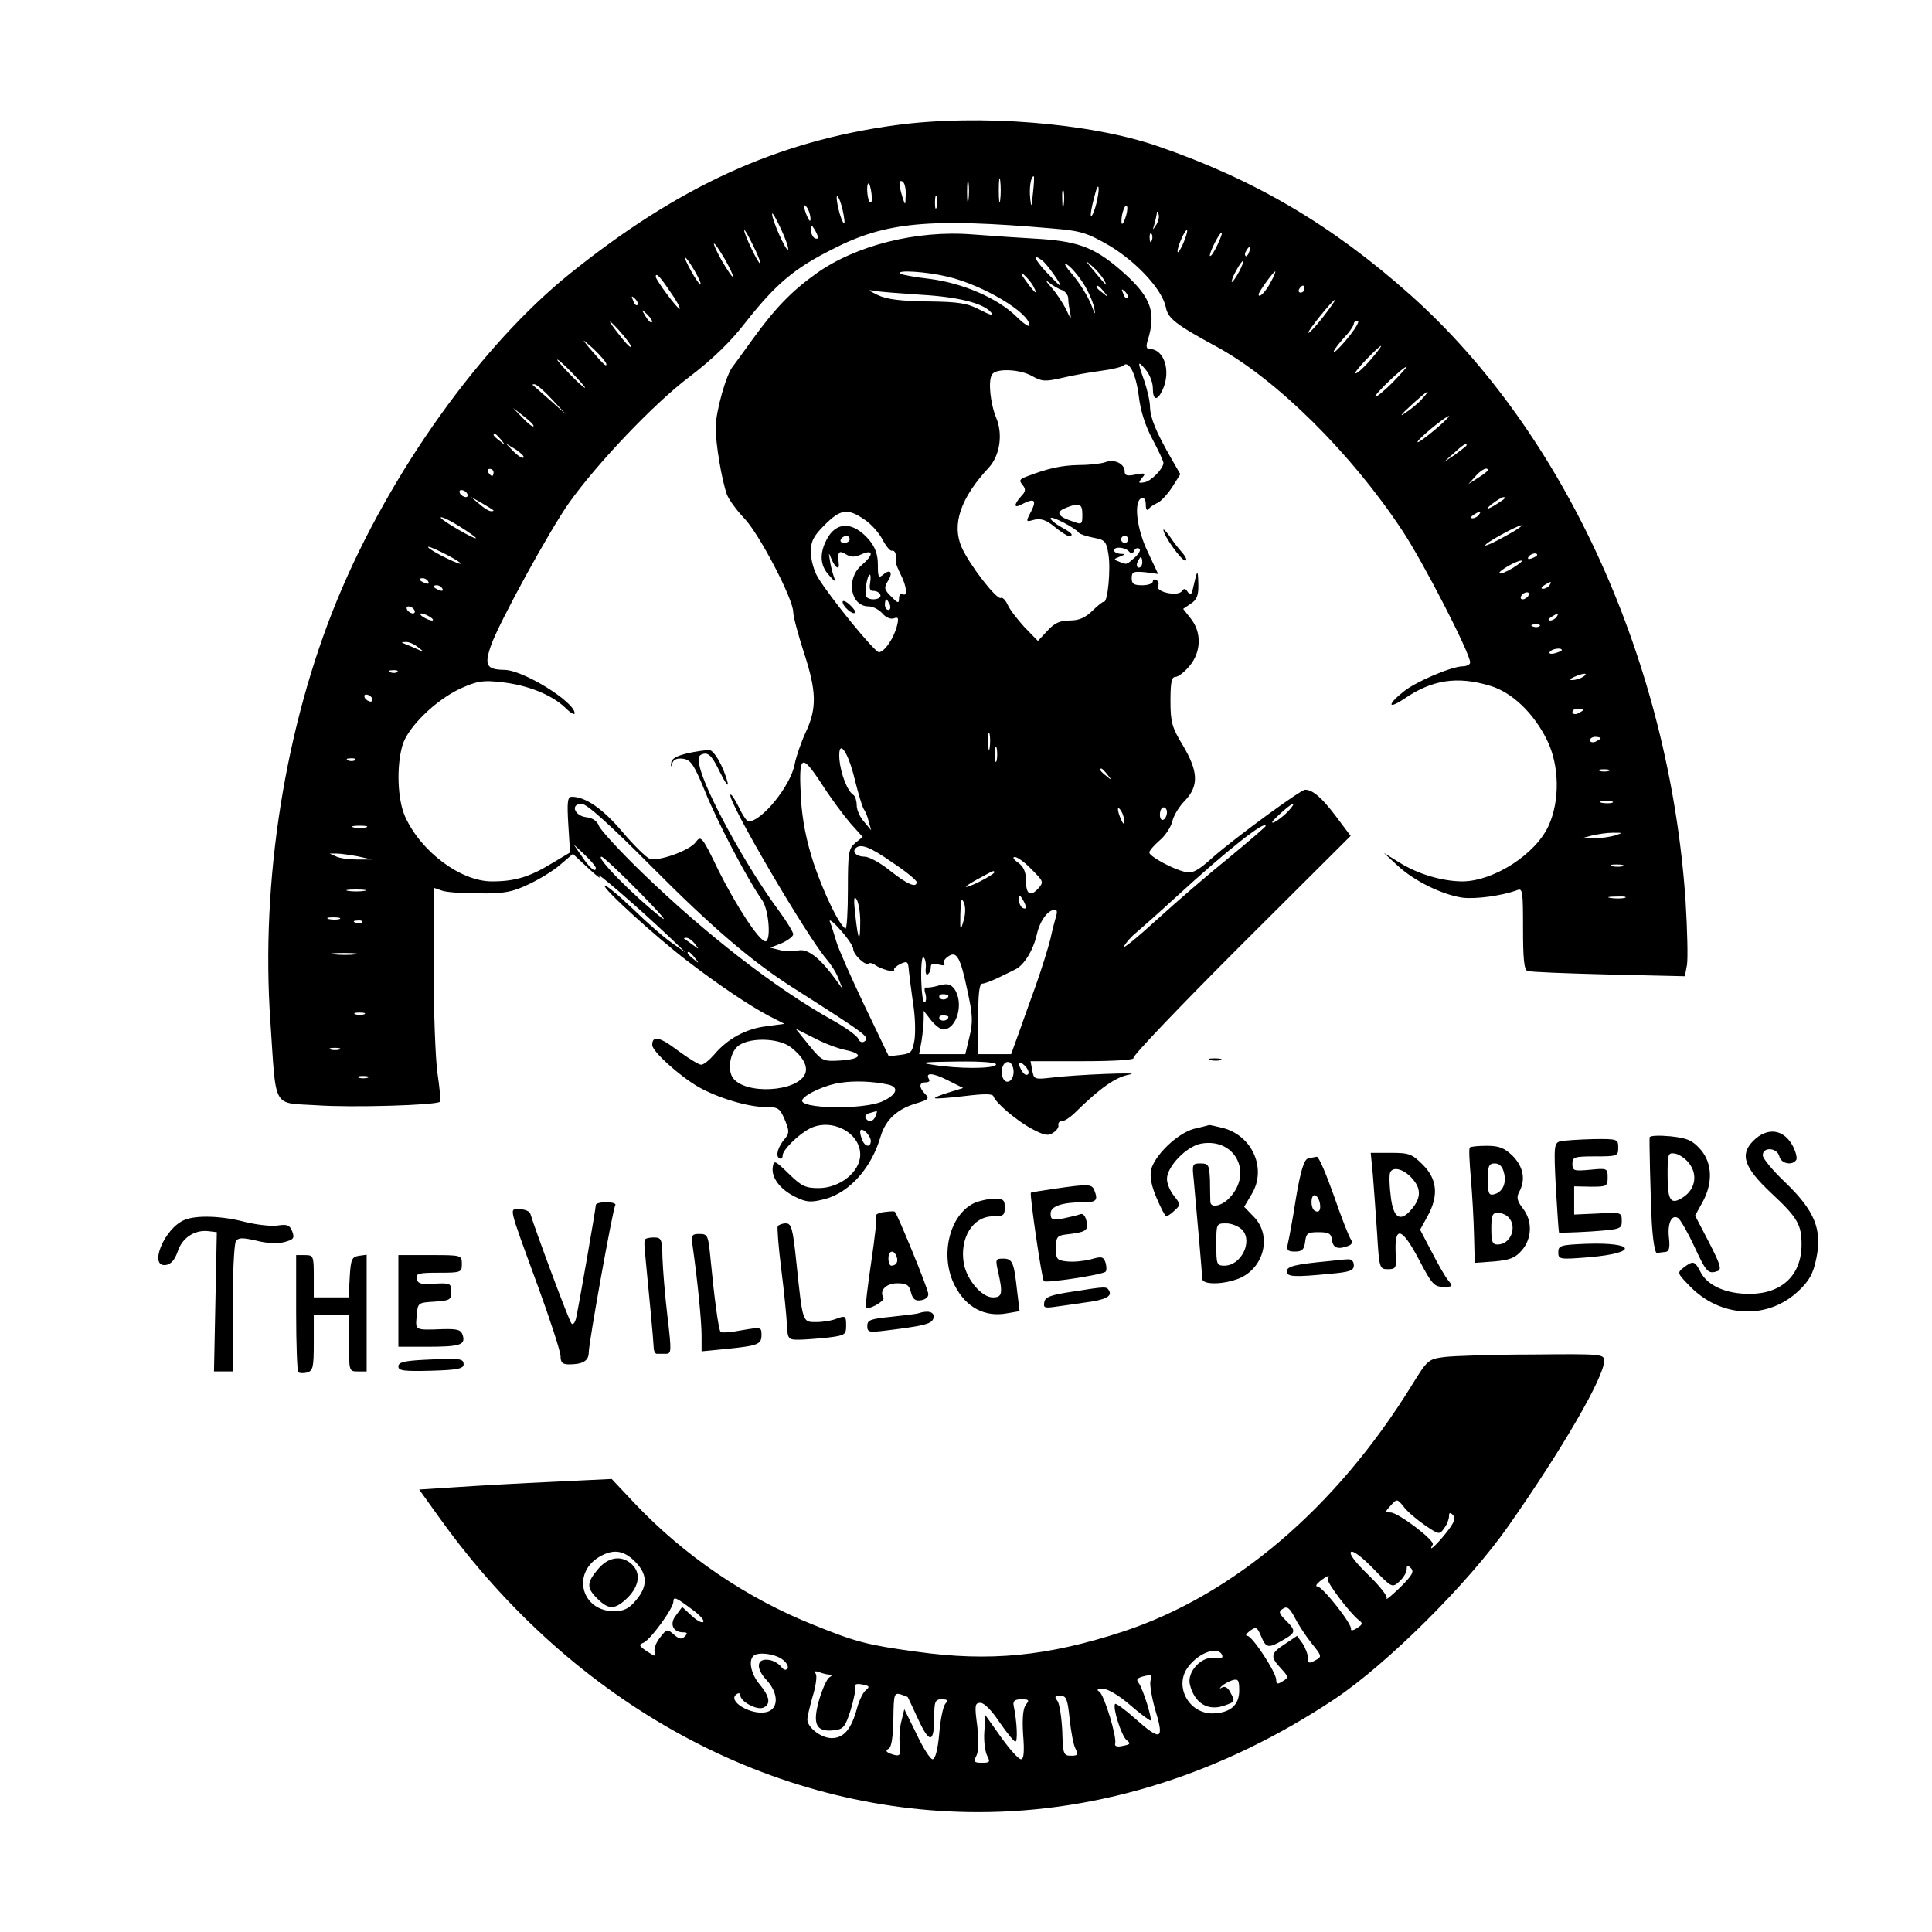
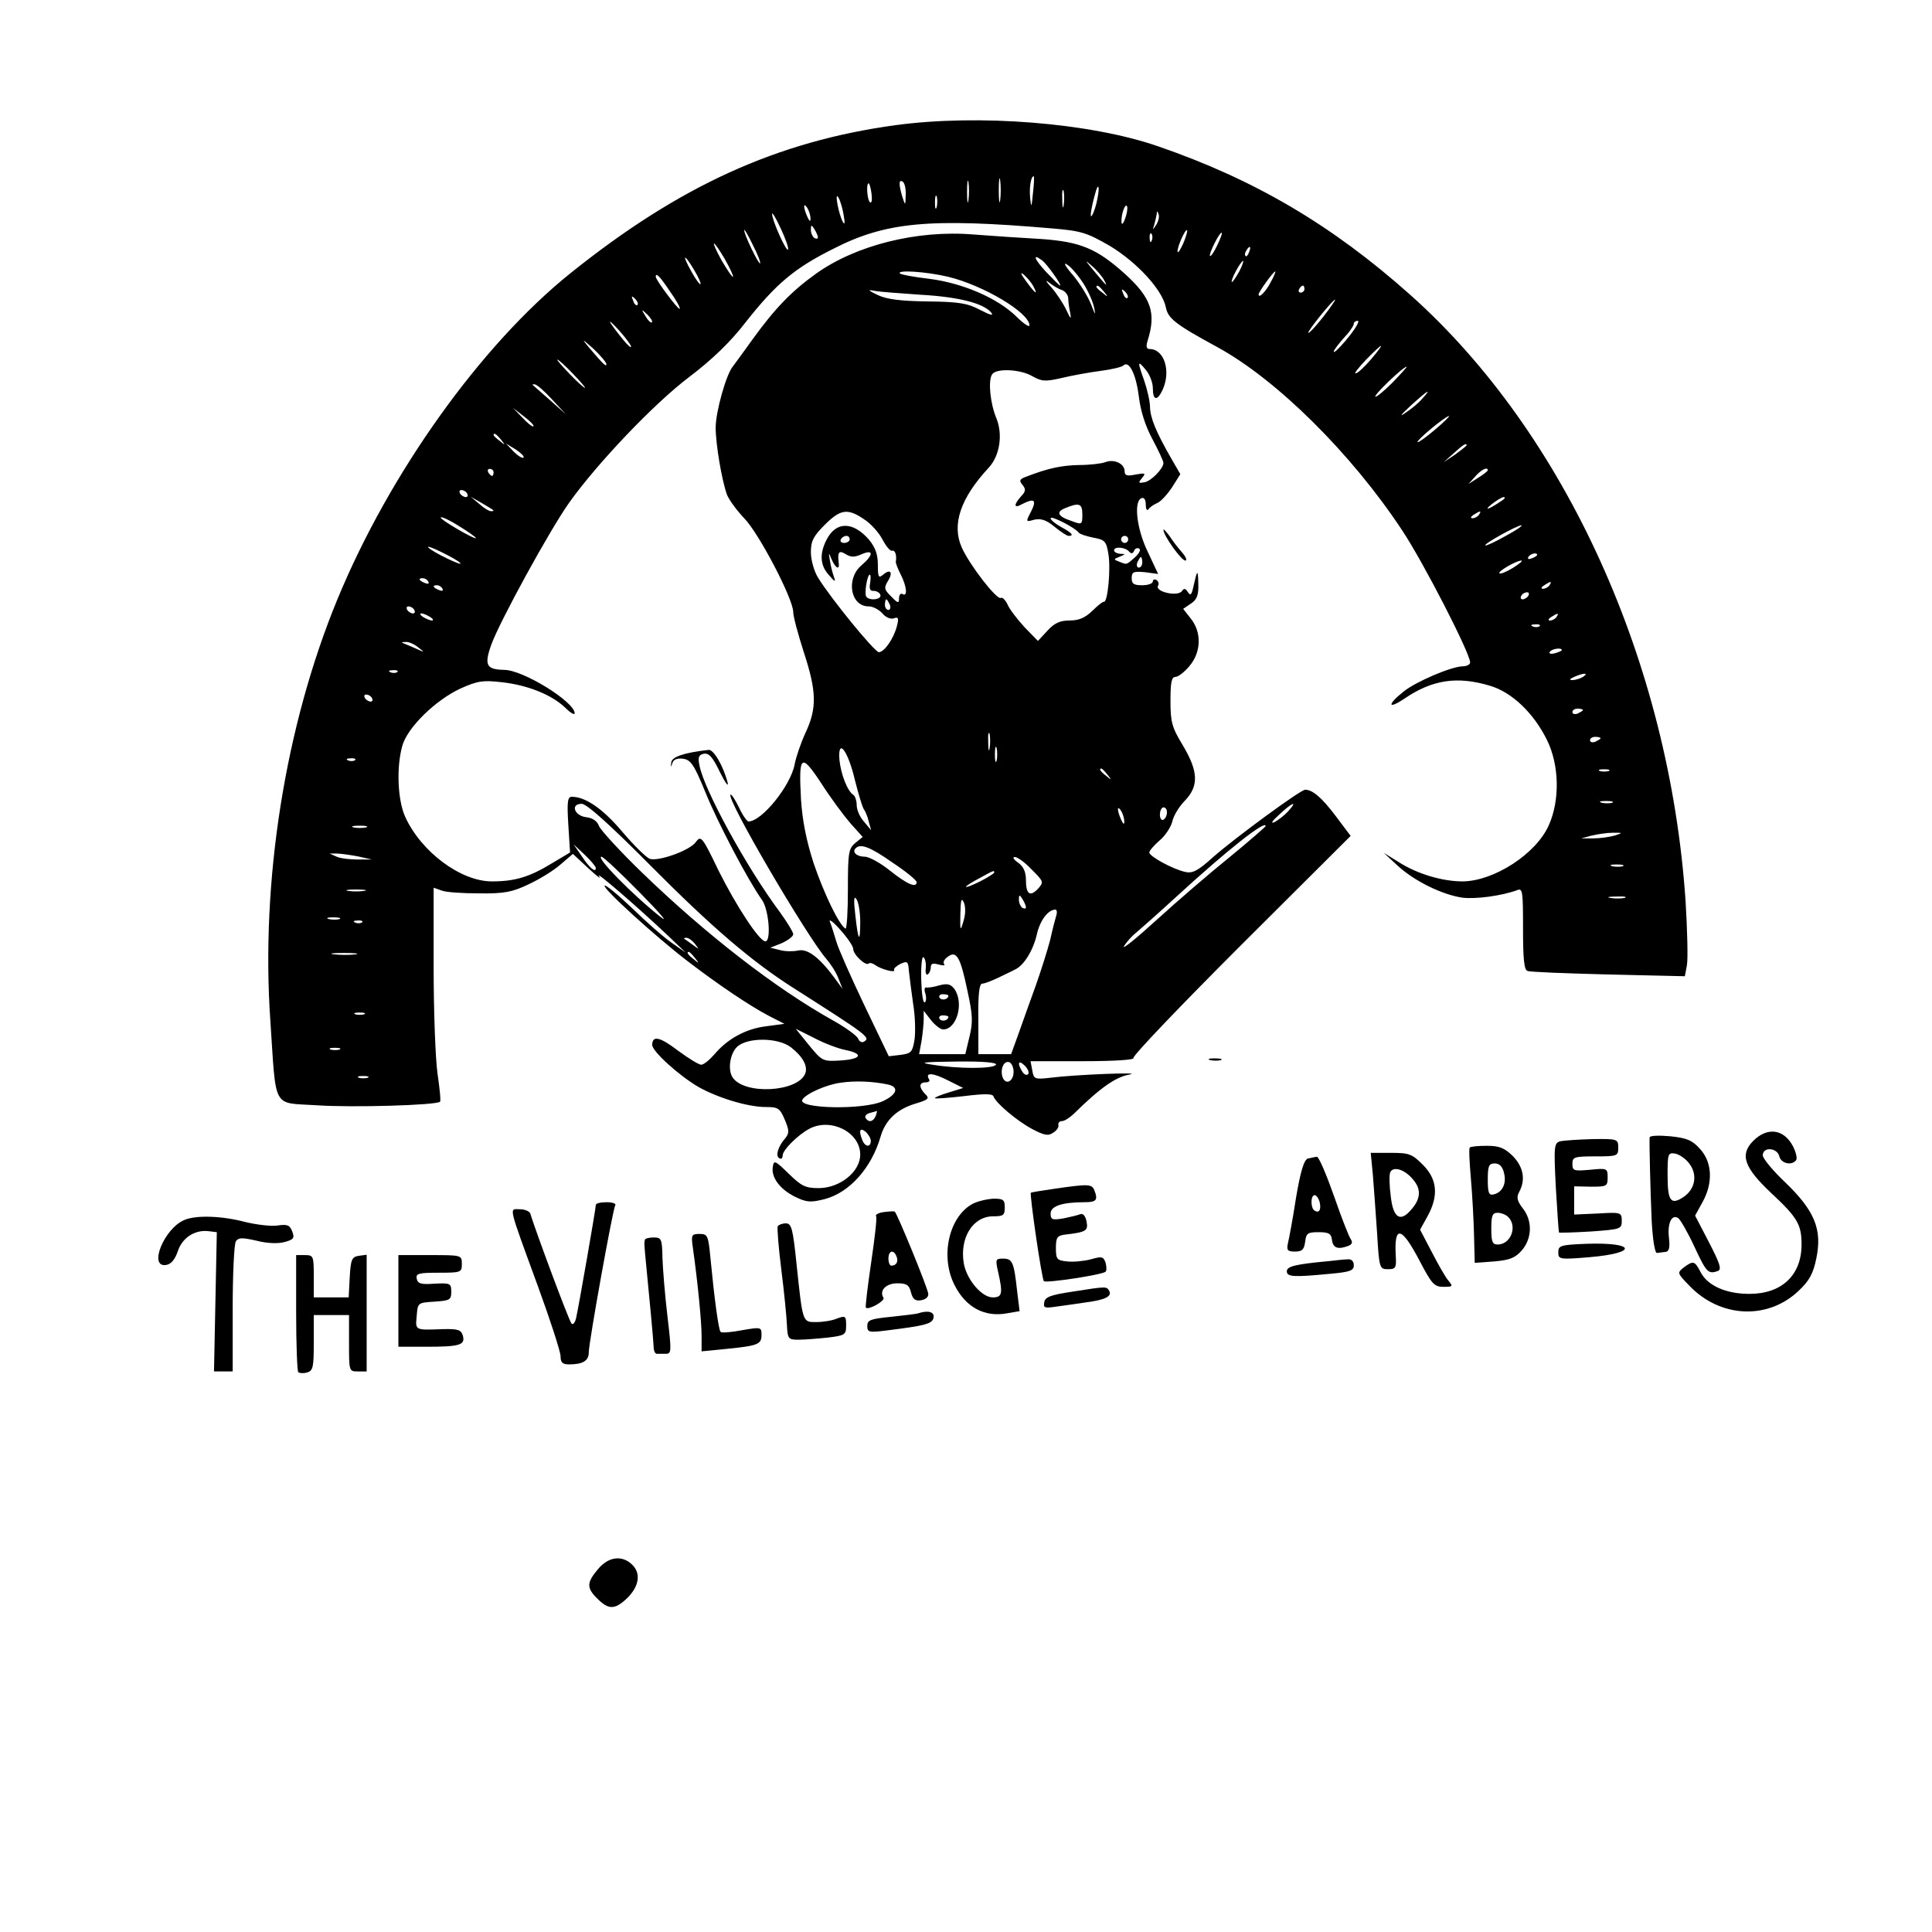
<svg xmlns="http://www.w3.org/2000/svg" version="1.0" width="548pt" height="548pt" viewBox="0 0 548 548" preserveAspectRatio="xMidYMid meet">
  <g transform="translate(0,548) scale(0.1,-0.1)" fill="#000000" stroke="none">
    <path d="M2540 5125 c-336 -46 -613 -172 -922 -420 -253 -203 -513 -566 -661 -925 -148 -359 -218 -799 -190 -1198 17 -252 4 -229 131 -237 98 -7 340 0 350 10 3 2 -1 38 -7 80 -6 42 -11 177 -11 302 l0 225 23 -8 c12 -5 60 -8 107 -8 71 -1 94 4 140 26 30 14 71 39 90 56 l35 30 44 -41 c25 -23 38 -33 30 -22 -14 19 107 -85 200 -173 l46 -44 -40 28 c-22 15 -72 59 -112 98 -40 38 -75 67 -78 64 -7 -7 146 -146 235 -214 86 -66 175 -126 230 -155 l45 -23 -52 -7 c-58 -7 -110 -36 -147 -80 -14 -16 -30 -29 -37 -29 -7 0 -36 18 -66 40 -51 39 -73 44 -73 16 0 -18 76 -87 131 -119 55 -31 140 -57 191 -57 35 0 40 -3 54 -36 13 -31 13 -38 1 -53 -20 -23 -28 -49 -17 -56 6 -4 10 0 10 8 0 15 44 59 77 76 61 31 143 -11 143 -74 0 -49 -58 -95 -118 -95 -38 0 -49 6 -85 41 -39 38 -42 39 -45 19 -5 -30 21 -64 64 -85 33 -16 44 -16 84 -6 70 19 132 88 158 178 14 47 47 78 103 94 33 10 36 14 23 26 -18 19 -18 33 2 33 8 0 13 4 9 9 -12 20 12 18 53 -3 l44 -22 -42 -13 c-23 -7 -40 -14 -38 -16 2 -2 39 1 83 6 57 7 81 7 83 -1 7 -19 66 -69 109 -92 34 -18 46 -21 60 -11 10 6 17 16 15 22 -1 6 3 11 10 11 7 0 21 9 33 20 77 76 120 105 158 112 48 8 -155 0 -224 -9 -44 -5 -47 -4 -51 21 l-5 26 149 0 c90 0 147 4 143 9 -3 6 134 149 305 320 l311 310 -42 56 c-40 53 -66 75 -87 75 -13 0 -197 -135 -261 -191 -44 -40 -59 -47 -80 -42 -35 8 -101 44 -101 55 0 5 13 20 29 34 16 13 32 38 36 53 3 16 19 43 36 60 40 42 38 83 -6 157 -31 51 -35 66 -35 126 0 52 3 68 14 68 8 0 26 14 40 31 33 39 35 95 4 134 l-22 28 22 15 c17 11 22 24 21 56 -1 43 -3 41 -14 -8 -5 -23 -8 -27 -16 -15 -6 10 -11 11 -16 3 -12 -18 -79 -2 -68 15 3 5 1 12 -5 16 -5 3 -10 1 -10 -4 0 -6 -13 -11 -30 -11 -24 0 -30 4 -30 20 0 18 5 20 38 17 l37 -5 -29 62 c-32 65 -41 145 -18 153 7 3 12 -4 12 -19 0 -13 4 -18 8 -12 4 6 15 13 24 17 9 3 28 23 42 44 l24 38 -26 45 c-43 75 -59 114 -60 145 0 17 -8 50 -16 74 -20 56 -20 61 4 32 11 -13 20 -36 20 -52 0 -36 13 -37 28 -4 24 53 4 115 -37 115 -9 0 -11 7 -6 23 25 79 11 122 -64 190 -80 72 -126 91 -236 99 -55 3 -143 9 -195 13 -160 13 -333 -31 -445 -111 -70 -50 -117 -99 -180 -186 -25 -35 -50 -69 -56 -77 -19 -22 -49 -129 -49 -174 0 -46 17 -148 32 -190 6 -15 28 -45 49 -67 42 -43 139 -229 139 -266 0 -13 14 -64 30 -114 36 -110 38 -158 5 -228 -13 -28 -27 -69 -31 -90 -11 -60 -93 -162 -131 -162 -4 0 -17 18 -27 40 -11 22 -21 38 -24 36 -12 -12 216 -401 272 -466 12 -14 28 -38 34 -55 l12 -30 -22 30 c-44 60 -78 85 -104 79 -13 -3 -36 -3 -51 1 l-28 7 33 13 c17 8 32 19 32 25 0 6 -17 34 -38 63 -94 126 -215 347 -228 416 -5 23 -2 30 12 33 15 3 26 -10 46 -52 15 -30 25 -44 22 -30 -12 47 -40 95 -54 93 -71 -8 -105 -20 -106 -36 -2 -14 -1 -14 3 -2 3 11 14 15 30 13 22 -3 31 -15 63 -93 34 -85 120 -249 161 -307 20 -27 27 -118 10 -118 -17 0 -82 99 -133 201 -46 96 -50 100 -64 81 -16 -24 -106 -56 -131 -48 -10 4 -45 38 -78 77 -55 65 -104 99 -143 99 -12 0 -14 -13 -10 -79 l5 -79 -52 -31 c-64 -39 -105 -51 -170 -51 -88 0 -201 84 -246 184 -21 47 -25 139 -8 200 14 52 94 130 165 163 49 22 64 24 117 18 73 -8 141 -35 180 -72 15 -15 27 -22 27 -16 0 32 -146 123 -200 123 -50 1 -57 13 -37 70 23 65 167 328 222 405 80 112 240 280 339 355 66 50 118 100 161 156 86 109 138 153 248 208 150 77 274 88 623 58 82 -7 97 -12 163 -50 77 -47 148 -124 158 -174 6 -31 27 -48 145 -112 169 -92 381 -302 525 -520 60 -90 193 -349 193 -375 0 -6 -10 -11 -22 -11 -32 -1 -131 -43 -166 -71 -47 -37 -47 -53 1 -21 79 54 150 65 243 37 62 -18 124 -77 162 -154 35 -71 37 -171 5 -242 -36 -81 -155 -158 -244 -159 -58 0 -129 21 -182 55 l-42 26 40 -37 c47 -43 124 -81 182 -90 38 -5 112 5 156 21 16 7 17 -3 17 -109 0 -85 3 -118 13 -120 6 -3 110 -7 229 -10 l217 -5 6 32 c3 18 1 100 -4 182 -46 676 -341 1326 -780 1718 -223 199 -443 328 -716 422 -193 67 -509 92 -745 60z m297 -212 c-2 -16 -4 -3 -4 27 0 30 2 43 4 28 2 -16 2 -40 0 -55z m-90 0 c-2 -16 -4 -5 -4 22 0 28 2 40 4 28 2 -13 2 -35 0 -50z m183 20 c-4 -42 -5 -44 -8 -15 -3 30 2 62 10 62 2 0 1 -21 -2 -47z m-361 -6 c-1 -31 -1 -31 -9 -7 -11 36 -11 52 0 45 6 -3 10 -21 9 -38z m-97 4 c2 -17 1 -28 -4 -25 -8 5 -12 54 -4 54 2 0 6 -13 8 -29z m545 -33 c-2 -13 -4 -5 -4 17 -1 22 1 32 4 23 2 -10 2 -28 0 -40z m96 20 c-3 -18 -10 -40 -15 -48 -8 -14 -4 17 9 63 8 30 13 19 6 -15z m-720 -48 c4 -22 3 -29 -2 -20 -12 21 -25 90 -13 70 5 -8 12 -31 15 -50z m264 23 c-3 -10 -5 -4 -5 12 0 17 2 24 5 18 2 -7 2 -21 0 -30z m-358 -33 c0 -10 -3 -8 -9 5 -12 27 -12 43 0 25 5 -8 9 -22 9 -30z m892 -1 c-6 -16 -10 -18 -10 -7 -1 22 12 55 16 42 2 -6 -1 -22 -6 -35z m-956 -87 c-5 -6 -45 83 -45 101 0 7 11 -12 25 -42 14 -30 23 -56 20 -59z m1045 71 c-11 -17 -11 -17 -6 0 3 10 6 24 7 30 0 9 2 9 5 0 3 -7 0 -20 -6 -30z m-960 -36 c0 -5 -4 -5 -10 -2 -5 3 -10 14 -10 23 0 15 2 15 10 2 5 -8 10 -19 10 -23z m-164 -74 c-4 -4 -46 83 -45 94 0 5 11 -14 24 -41 14 -27 23 -51 21 -53z m1200 56 c-9 -19 -15 -29 -16 -22 0 15 22 64 27 60 2 -2 -3 -19 -11 -38z m-89 9 c-3 -8 -6 -5 -6 6 -1 11 2 17 5 13 3 -3 4 -12 1 -19z m186 -13 c-9 -19 -18 -33 -21 -31 -4 5 26 66 33 66 3 0 -3 -16 -12 -35z m-1397 -40 c14 -25 25 -48 23 -50 -2 -2 -16 19 -32 46 -34 62 -27 65 9 4z m1487 20 c-3 -9 -8 -14 -10 -11 -3 3 -2 9 2 15 9 16 15 13 8 -4z m-1574 -51 c12 -20 20 -38 18 -40 -2 -2 -14 14 -26 36 -28 50 -21 53 8 4z m986 28 c13 -8 58 -72 52 -72 -2 0 -20 18 -41 40 -33 36 -38 52 -11 32z m118 -66 c14 -22 28 -54 31 -71 4 -21 2 -18 -9 11 -9 23 -32 60 -52 84 -21 24 -28 37 -17 30 12 -7 32 -31 47 -54z m59 9 c11 -21 8 -18 -32 30 -24 29 -24 29 -2 10 13 -11 28 -29 34 -40z m383 25 c-9 -16 -18 -30 -21 -30 -2 0 2 14 11 30 9 17 18 30 21 30 2 0 -2 -13 -11 -30z m-826 -15 c100 -24 231 -102 231 -138 0 -6 -17 5 -37 25 -54 53 -153 95 -246 107 -43 5 -81 12 -84 15 -12 11 73 6 136 -9z m242 -27 c15 -28 5 -21 -21 15 -15 20 -17 27 -6 18 9 -8 22 -23 27 -33z m674 13 c-14 -28 -35 -49 -35 -36 0 7 42 65 47 65 2 0 -3 -13 -12 -29z m-1705 -27 c18 -25 30 -47 28 -50 -4 -4 -68 82 -68 91 0 13 12 1 40 -41z m1113 3 c9 -4 17 -14 17 -24 0 -10 3 -29 6 -43 3 -17 0 -14 -11 10 -9 19 -28 48 -43 65 -15 16 -18 23 -7 14 11 -9 28 -19 38 -22z m118 -4 c13 -16 12 -17 -3 -4 -10 7 -18 15 -18 17 0 8 8 3 21 -13z m569 7 c0 -5 -5 -10 -11 -10 -5 0 -7 5 -4 10 3 6 8 10 11 10 2 0 4 -4 4 -10z m-1089 -16 c107 -6 178 -24 200 -50 9 -11 -2 -8 -31 7 -36 19 -60 23 -149 24 -76 1 -116 6 -141 18 -29 14 -30 16 -9 12 15 -3 73 -7 130 -11z m587 -9 c-3 -3 -9 2 -12 12 -6 14 -5 15 5 6 7 -7 10 -15 7 -18z m-1390 -20 c-3 -3 -9 2 -12 12 -6 14 -5 15 5 6 7 -7 10 -15 7 -18z m1945 -34 c-21 -27 -40 -47 -42 -45 -4 3 69 94 76 94 2 0 -13 -22 -34 -49z m-1904 -15 c-3 -3 -11 5 -18 17 -13 21 -12 21 5 5 10 -10 16 -20 13 -22z m-59 -69 c0 -5 -10 4 -23 20 -42 52 -50 68 -13 28 20 -22 36 -44 36 -48z m2040 33 c-17 -22 -37 -43 -43 -47 -12 -7 4 16 36 51 9 11 17 23 17 28 0 4 5 8 11 8 6 0 -4 -18 -21 -40z m-2110 -83 c0 -9 -9 0 -50 48 -21 26 -20 25 13 -4 20 -19 37 -39 37 -44z m2169 14 c-19 -22 -38 -40 -44 -40 -5 -1 9 17 30 39 50 51 57 52 14 1z m-2264 -41 c21 -22 37 -40 34 -40 -3 0 -23 18 -44 40 -21 22 -37 40 -34 40 3 0 23 -18 44 -40z m1605 -63 c5 -43 19 -86 39 -123 17 -32 31 -62 31 -67 0 -16 -35 -52 -54 -55 -17 -3 -18 -2 -7 12 12 14 10 15 -18 10 -24 -5 -31 -3 -31 9 0 22 -30 36 -55 26 -11 -4 -44 -8 -74 -8 -50 -1 -88 -9 -150 -33 -19 -7 -21 -11 -11 -23 10 -12 10 -19 -4 -33 -22 -25 -20 -35 3 -22 35 18 42 12 26 -20 -16 -31 -16 -31 9 -24 19 4 34 -1 57 -20 17 -14 35 -26 40 -26 17 0 9 9 -21 25 -16 9 -30 20 -30 25 0 9 70 -27 80 -41 3 -4 21 -10 41 -14 33 -6 37 -10 43 -47 7 -42 -2 -138 -13 -135 -3 1 -18 -11 -33 -26 -20 -19 -37 -27 -64 -27 -27 0 -43 -7 -63 -29 l-27 -29 -38 39 c-20 22 -42 50 -48 64 -6 13 -15 22 -19 19 -11 -7 -88 92 -111 143 -29 65 -4 140 77 227 31 34 40 94 21 140 -17 41 -24 106 -12 124 11 18 80 15 114 -5 27 -15 36 -16 84 -5 29 7 79 16 110 20 31 4 60 11 64 15 16 16 36 -23 44 -86z m720 38 c-24 -24 -46 -42 -49 -40 -4 5 78 84 89 85 2 0 -16 -20 -40 -45z m-2385 -47 l40 -43 -45 40 c-25 22 -47 41 -49 43 -2 1 0 2 5 2 6 0 28 -19 49 -42z m2469 1 c-10 -12 -32 -30 -49 -41 -17 -12 -11 -4 15 20 49 45 64 54 34 21z m-2521 -78 c-2 -3 -16 8 -31 24 l-27 28 31 -24 c17 -13 30 -26 27 -28z m2557 -10 c-25 -21 -47 -37 -49 -35 -5 4 78 73 89 74 3 0 -15 -18 -40 -39z m-2649 -28 c13 -16 12 -17 -3 -4 -10 7 -18 15 -18 17 0 8 8 3 21 -13z m64 -51 c-3 -3 -16 5 -28 17 l-22 23 28 -17 c15 -10 25 -20 22 -23z m2675 35 c0 -2 -15 -13 -32 -26 l-33 -22 28 25 c26 24 37 31 37 23z m-2760 -77 c0 -5 -2 -10 -4 -10 -3 0 -8 5 -11 10 -3 6 -1 10 4 10 6 0 11 -4 11 -10z m2820 6 c0 -2 -12 -12 -27 -21 l-28 -18 19 21 c17 20 36 29 36 18z m-2895 -66 c3 -5 2 -10 -4 -10 -5 0 -13 5 -16 10 -3 6 -2 10 4 10 5 0 13 -4 16 -10z m74 -47 c2 -2 0 -3 -6 -3 -6 0 -21 9 -34 21 l-24 20 30 -17 c17 -10 32 -19 34 -21z m2861 27 c-35 -24 -54 -31 -30 -11 14 11 30 21 35 21 6 0 3 -5 -5 -10z m-1190 -39 c0 -29 -1 -30 -30 -19 -40 13 -46 26 -18 37 39 16 48 13 48 -18z m-619 -14 c19 -12 42 -38 52 -57 10 -19 22 -34 27 -32 9 2 14 -12 11 -31 -1 -4 6 -21 14 -37 17 -33 20 -64 5 -55 -5 3 -10 -2 -10 -12 0 -15 -3 -15 -22 5 -20 19 -21 25 -10 43 16 25 8 37 -13 19 -13 -11 -15 -7 -15 28 0 29 -7 49 -25 71 -45 52 -93 53 -120 1 -21 -40 -19 -74 6 -101 18 -21 20 -21 14 -4 -4 11 -9 31 -11 45 -4 24 -4 25 5 3 11 -25 23 -31 20 -10 -4 32 1 37 20 25 15 -9 25 -9 45 0 35 15 34 -2 -1 -32 -44 -38 -31 -116 21 -116 12 0 29 -9 39 -20 9 -11 23 -17 32 -14 13 5 15 1 9 -22 -9 -35 -35 -73 -51 -74 -12 0 -137 153 -173 212 -11 18 -20 50 -20 72 0 31 7 45 39 77 45 45 65 48 112 16z m1744 13 c-3 -5 -12 -10 -18 -10 -7 0 -6 4 3 10 19 12 23 12 15 0z m-2845 -66 c0 -7 -100 51 -100 58 0 4 23 -6 50 -23 28 -17 50 -33 50 -35z m2921 6 c-30 -17 -56 -29 -58 -27 -4 5 89 56 102 57 6 0 -14 -14 -44 -30z m-1861 -10 c0 -5 -7 -10 -16 -10 -8 0 -12 5 -9 10 3 6 10 10 16 10 5 0 9 -4 9 -10z m790 0 c0 -5 -4 -10 -10 -10 -5 0 -10 5 -10 10 0 6 5 10 10 10 6 0 10 -4 10 -10z m-1930 -45 c25 -13 41 -24 35 -24 -5 0 -30 11 -55 24 -25 13 -40 24 -35 24 6 0 30 -11 55 -24z m1933 10 c6 -6 10 -6 14 3 2 6 9 9 14 6 6 -3 0 -14 -12 -25 -25 -22 -22 -21 -45 -12 -16 6 -16 7 2 14 17 7 17 8 2 8 -10 1 -18 5 -18 10 0 12 33 9 43 -4z m1157 -9 c0 -2 -7 -7 -16 -10 -8 -3 -12 -2 -9 4 6 10 25 14 25 6z m-1120 -21 c0 -8 -4 -15 -10 -15 -5 0 -7 7 -4 15 4 8 8 15 10 15 2 0 4 -7 4 -15z m1051 -16 c-18 -11 -35 -18 -38 -15 -5 5 46 35 62 36 6 0 -5 -9 -24 -21z m-1823 -43 c-3 -16 0 -23 10 -22 8 0 17 -5 19 -11 5 -14 -32 -18 -40 -5 -6 9 3 62 10 62 3 0 3 -11 1 -24z m-1253 4 c3 -6 -1 -7 -9 -4 -18 7 -21 14 -7 14 6 0 13 -4 16 -10z m3180 -10 c-3 -5 -12 -10 -18 -10 -7 0 -6 4 3 10 19 12 23 12 15 0z m-3140 -10 c3 -6 -1 -7 -9 -4 -18 7 -21 14 -7 14 6 0 13 -4 16 -10z m3080 -20 c-3 -5 -11 -10 -16 -10 -6 0 -7 5 -4 10 3 6 11 10 16 10 6 0 7 -4 4 -10z m-1811 -25 c3 -8 1 -15 -4 -15 -6 0 -10 7 -10 15 0 8 2 15 4 15 2 0 6 -7 10 -15z m-1349 -15 c3 -5 2 -10 -4 -10 -5 0 -13 5 -16 10 -3 6 -2 10 4 10 5 0 13 -4 16 -10z m45 -20 c8 -5 11 -10 5 -10 -5 0 -17 5 -25 10 -8 5 -10 10 -5 10 6 0 17 -5 25 -10z m3195 0 c-3 -5 -12 -10 -18 -10 -7 0 -6 4 3 10 19 12 23 12 15 0z m-48 -26 c-3 -3 -12 -4 -19 -1 -8 3 -5 6 6 6 11 1 17 -2 13 -5z m-3181 -60 c19 -15 19 -15 -1 -6 -11 5 -27 12 -35 15 -13 5 -13 6 1 6 8 1 24 -6 35 -15z m3244 -8 c0 -2 -9 -6 -20 -9 -11 -3 -18 -1 -14 4 5 9 34 13 34 5z m-3303 -62 c-3 -3 -12 -4 -19 -1 -8 3 -5 6 6 6 11 1 17 -2 13 -5z m3363 -14 c-8 -5 -22 -9 -30 -9 -10 0 -8 3 5 9 27 12 43 12 25 0z m-3435 -60 c3 -5 2 -10 -4 -10 -5 0 -13 5 -16 10 -3 6 -2 10 4 10 5 0 13 -4 16 -10z m3435 -34 c0 -2 -7 -6 -15 -10 -8 -3 -15 -1 -15 4 0 6 7 10 15 10 8 0 15 -2 15 -4z m-1683 -108 c-2 -13 -4 -5 -4 17 -1 22 1 32 4 23 2 -10 2 -28 0 -40z m1733 28 c0 -2 -7 -6 -15 -10 -8 -3 -15 -1 -15 4 0 6 7 10 15 10 8 0 15 -2 15 -4z m-1713 -63 c-3 -10 -5 -2 -5 17 0 19 2 27 5 18 2 -10 2 -26 0 -35z m-402 -56 c10 -40 21 -76 25 -82 4 -5 11 -21 14 -35 l7 -25 -20 24 c-12 13 -21 34 -21 47 0 12 -4 25 -9 29 -17 10 -36 59 -40 100 -5 64 24 27 44 -58z m-1418 57 c-3 -3 -12 -4 -19 -1 -8 3 -5 6 6 6 11 1 17 -2 13 -5z m1405 -179 l35 -39 -21 -17 c-19 -16 -21 -27 -21 -132 0 -63 -3 -113 -7 -111 -19 12 -61 100 -90 185 -21 65 -32 121 -36 181 -7 128 0 133 57 47 26 -41 64 -92 83 -114z m729 138 c13 -16 12 -17 -3 -4 -17 13 -22 21 -14 21 2 0 10 -8 17 -17z m1422 10 c-7 -2 -19 -2 -25 0 -7 3 -2 5 12 5 14 0 19 -2 13 -5z m10 -90 c-7 -2 -21 -2 -30 0 -10 3 -4 5 12 5 17 0 24 -2 18 -5z m-2725 -181 c170 -171 284 -269 402 -344 215 -137 220 -141 200 -153 -6 -3 -13 1 -16 9 -3 8 -36 32 -72 52 -163 91 -360 244 -541 419 -62 60 -117 120 -122 132 -5 14 -18 23 -36 25 -34 4 -46 38 -13 38 14 0 79 -58 198 -178z m1806 157 c-10 -11 -28 -25 -39 -31 -12 -5 -7 3 13 21 37 35 55 42 26 10z m-465 -29 c0 -10 -3 -8 -9 5 -12 27 -12 43 0 25 5 -8 9 -22 9 -30z m121 26 c0 -8 -4 -18 -10 -21 -5 -3 -10 3 -10 14 0 12 5 21 10 21 6 0 10 -6 10 -14z m-2272 -43 c-10 -2 -26 -2 -35 0 -10 3 -2 5 17 5 19 0 27 -2 18 -5z m2552 4 c0 -2 -46 -42 -102 -88 -57 -46 -150 -126 -207 -178 -57 -52 -99 -86 -93 -75 6 10 21 28 34 38 13 11 64 56 113 101 146 134 255 220 255 202z m990 -27 c-14 -4 -41 -8 -60 -8 l-35 0 30 8 c17 4 44 8 60 8 29 0 29 0 5 -8z m-2890 -92 c0 -15 -18 0 -41 35 l-22 32 31 -29 c18 -17 32 -34 32 -38z m842 15 c38 -25 68 -50 68 -55 0 -18 -27 -6 -75 32 -27 22 -60 40 -72 40 -23 0 -37 13 -26 24 14 14 41 4 105 -41z m-1517 18 l40 -9 -40 0 c-22 0 -49 3 -60 8 l-20 9 20 0 c11 0 38 -4 60 -8z m800 -103 c55 -56 82 -87 60 -70 -80 63 -187 172 -169 172 5 0 54 -46 109 -102z m1111 66 c34 -34 35 -36 19 -54 -23 -25 -35 -17 -35 24 0 23 -7 38 -22 49 -13 9 -17 16 -10 16 7 1 29 -15 48 -35z m1677 9 c-7 -2 -21 -2 -30 0 -10 3 -4 5 12 5 17 0 24 -2 18 -5z m-1783 -18 c0 -2 -18 -14 -40 -25 -22 -11 -40 -18 -40 -15 0 2 17 13 38 24 42 23 42 23 42 16z m-1787 -52 c-13 -2 -33 -2 -45 0 -13 2 -3 4 22 4 25 0 35 -2 23 -4z m1407 -87 c0 -64 -6 -56 -14 19 -5 42 -4 56 3 45 6 -8 11 -37 11 -64z m293 2 c-9 -31 -10 -30 -9 20 1 40 3 47 10 32 5 -12 5 -33 -1 -52z m177 39 c0 -5 -4 -5 -10 -2 -5 3 -10 14 -10 23 0 15 2 15 10 2 5 -8 10 -19 10 -23z m1698 26 c-10 -2 -28 -2 -40 0 -13 2 -5 4 17 4 22 1 32 -1 23 -4z m-1612 -50 c-3 -10 -11 -40 -17 -68 -7 -27 -25 -85 -41 -130 -16 -44 -38 -106 -49 -137 l-21 -58 -46 0 -47 0 0 100 c-1 72 3 100 11 100 7 0 27 8 46 17 18 9 40 19 47 23 25 11 52 55 62 100 9 39 31 69 52 70 5 0 6 -8 3 -17z m-2033 -10 c-7 -2 -21 -2 -30 0 -10 3 -4 5 12 5 17 0 24 -2 18 -5z m1457 -84 c0 -17 36 -50 44 -42 3 3 11 1 18 -4 16 -12 60 -24 54 -14 -2 3 6 11 18 17 20 9 22 7 24 -20 2 -17 7 -59 12 -93 6 -35 7 -80 4 -102 -6 -35 -9 -39 -39 -43 l-34 -4 -70 146 c-38 80 -74 161 -79 180 -6 19 -13 44 -18 55 -4 10 9 1 29 -22 20 -22 37 -47 37 -54z m-1393 75 c-3 -3 -12 -4 -19 -1 -8 3 -5 6 6 6 11 1 17 -2 13 -5z m944 -61 c13 -17 13 -17 -6 -3 -11 8 -22 16 -24 17 -2 2 0 3 6 3 6 0 17 -8 24 -17z m-963 -30 c-15 -2 -42 -2 -60 0 -18 2 -6 4 27 4 33 0 48 -2 33 -4z m963 -10 c13 -16 12 -17 -3 -4 -17 13 -22 21 -14 21 2 0 10 -8 17 -17z m773 -93 c15 -68 16 -89 6 -130 l-12 -50 -65 0 -66 0 7 38 c3 20 6 48 6 61 l0 24 21 -27 c11 -14 27 -26 34 -26 39 0 60 75 32 115 -11 14 -20 16 -43 10 -16 -5 -33 -7 -37 -6 -5 1 -6 -7 -2 -18 3 -11 2 -22 -2 -24 -5 -3 -9 26 -10 64 -1 38 2 67 6 64 5 -3 8 -16 7 -30 -2 -13 1 -22 5 -19 5 3 9 12 9 20 0 11 6 13 23 8 12 -3 19 -3 15 1 -4 5 0 14 10 21 25 19 36 0 56 -96z m-54 -14 c0 -11 -19 -15 -25 -6 -3 5 1 10 9 10 9 0 16 -2 16 -4z m-1657 -53 c-7 -2 -19 -2 -25 0 -7 3 -2 5 12 5 14 0 19 -2 13 -5z m1657 -7 c0 -11 -19 -15 -25 -6 -3 5 1 10 9 10 9 0 16 -2 16 -4z m-293 -94 c54 -11 47 -26 -13 -30 -50 -3 -52 -2 -89 43 l-38 47 52 -26 c28 -15 68 -30 88 -34z m-153 7 c33 -26 48 -53 40 -74 -21 -53 -173 -61 -206 -11 -14 21 -8 66 12 86 28 28 117 28 154 -1z m-1281 -6 c-7 -2 -19 -2 -25 0 -7 3 -2 5 12 5 14 0 19 -2 13 -5z m1862 -43 c-7 -12 -107 -12 -180 0 -41 6 -28 8 68 9 77 1 116 -3 112 -9z m50 -20 c0 -27 -22 -39 -31 -16 -8 22 3 49 19 43 6 -2 12 -14 12 -27z m41 -7 c-4 -4 -11 -1 -16 7 -16 25 -11 35 7 17 9 -9 13 -20 9 -24z m-1873 -10 c-7 -2 -19 -2 -25 0 -7 3 -2 5 12 5 14 0 19 -2 13 -5z m1475 -19 c33 -7 27 -28 -13 -47 -54 -26 -245 -22 -229 4 10 17 69 43 109 48 40 6 90 4 133 -5z m-34 -89 c-7 -17 -20 -20 -29 -6 -3 5 3 12 12 14 10 3 19 5 20 6 1 0 0 -6 -3 -14z m-14 -71 c0 -19 -16 -18 -24 2 -11 27 -7 37 9 24 8 -7 15 -19 15 -26z" />
-     <path d="M2390 3773 c0 -13 29 -38 35 -31 3 3 -4 13 -15 23 -11 10 -20 13 -20 8z" />
    <path d="M3300 3977 c0 -16 51 -87 62 -87 6 0 2 10 -9 23 -11 12 -27 33 -36 47 -10 13 -17 21 -17 17z" />
    <path d="M3433 2473 c9 -2 23 -2 30 0 6 3 -1 5 -18 5 -16 0 -22 -2 -12 -5z" />
-     <path d="M3386 2278 c-47 -13 -111 -75 -121 -116 -4 -21 1 -46 16 -81 12 -28 24 -51 27 -51 3 0 14 7 23 16 18 16 18 18 -1 42 -11 13 -20 35 -20 48 0 35 55 92 96 100 96 18 149 -82 82 -153 -23 -25 -56 -31 -55 -10 0 6 -1 33 -1 60 -2 43 -4 47 -27 47 -23 0 -24 -2 -19 -47 11 -121 24 -268 24 -280 0 -18 61 -17 105 1 71 30 93 121 42 174 l-28 29 22 37 c42 71 2 163 -80 186 -20 5 -38 9 -41 9 -3 -1 -22 -6 -44 -11z m138 -287 c30 -33 -4 -101 -51 -101 -22 0 -23 4 -23 60 0 59 0 60 28 60 16 0 37 -9 46 -19z" />
    <path d="M4973 2244 c-39 -39 -26 -76 52 -149 74 -69 85 -89 85 -145 0 -87 -56 -140 -148 -140 -66 0 -118 23 -138 61 -17 33 -21 34 -48 14 -19 -15 -19 -16 15 -51 87 -92 222 -99 310 -16 31 29 42 49 51 93 17 82 -5 135 -88 215 -35 33 -64 68 -64 77 0 25 41 22 47 -3 5 -21 37 -27 48 -10 3 5 -1 22 -9 38 -26 50 -73 56 -113 16z" />
    <path d="M4679 2254 c-1 -17 2 -149 6 -239 3 -52 9 -90 15 -89 5 1 16 2 24 3 10 1 13 11 10 39 -5 41 7 69 26 57 6 -4 27 -40 46 -81 34 -73 39 -79 67 -69 11 5 5 22 -26 82 l-39 75 21 38 c30 54 28 112 -6 150 -23 26 -38 32 -85 37 -32 3 -58 2 -59 -3z m113 -75 c24 -32 16 -73 -18 -95 -35 -23 -44 -10 -44 62 0 61 1 65 21 62 12 -2 31 -15 41 -29z" />
    <path d="M4426 2243 c-18 -5 -19 -13 -13 -131 4 -69 8 -126 9 -128 2 -1 42 0 91 3 84 6 87 7 87 30 0 24 -2 25 -67 21 l-68 -3 0 40 0 40 48 -1 c44 0 47 1 47 26 0 26 -1 27 -50 22 -46 -4 -50 -3 -50 17 0 19 5 21 65 21 63 0 65 1 65 25 0 24 -2 25 -72 24 -40 -1 -82 -4 -92 -6z" />
    <path d="M4169 2225 c-3 -2 -1 -41 3 -87 4 -46 8 -118 9 -162 l2 -78 55 4 c45 4 60 10 79 32 29 34 30 84 2 119 -16 21 -18 31 -10 46 19 35 12 71 -18 102 -24 23 -38 29 -74 29 -24 0 -46 -2 -48 -5z m97 -72 c8 -30 -5 -56 -30 -61 -13 -3 -16 5 -16 42 0 39 3 46 20 46 13 0 22 -9 26 -27z m12 -125 c27 -27 7 -78 -30 -78 -15 0 -18 8 -18 45 0 37 3 45 18 45 10 0 23 -5 30 -12z" />
    <path d="M3894 2148 c3 -35 8 -109 12 -165 6 -101 7 -103 31 -103 22 0 24 4 22 38 -5 88 16 84 67 -13 35 -67 42 -75 68 -75 27 0 28 1 14 18 -8 9 -29 46 -47 81 l-33 63 21 38 c32 58 28 105 -13 146 -31 31 -39 34 -91 34 l-57 0 6 -62z m116 -16 c22 -27 19 -54 -8 -84 -30 -35 -50 -23 -57 37 -4 30 -5 61 -2 69 8 20 43 9 67 -22z" />
    <path d="M3710 2194 c-11 -3 -21 -35 -34 -112 -9 -59 -20 -117 -23 -129 -4 -19 -1 -23 20 -23 21 0 26 6 29 28 3 24 7 27 38 27 29 0 36 -4 38 -22 3 -23 17 -28 46 -17 11 4 13 10 8 18 -5 6 -27 62 -48 123 -22 62 -43 112 -49 112 -5 -1 -17 -3 -25 -5z m33 -123 c5 -22 -1 -33 -14 -25 -12 7 -12 44 0 44 5 0 11 -9 14 -19z" />
    <path d="M2990 2108 c-35 -5 -65 -10 -66 -11 -4 -5 31 -246 37 -251 6 -6 166 18 175 27 3 3 3 14 0 25 -6 18 -11 19 -42 10 -19 -5 -49 -8 -67 -6 -29 3 -32 6 -32 38 0 30 4 35 25 38 61 7 67 11 62 37 -3 16 -10 24 -18 21 -7 -3 -29 -8 -48 -12 -31 -5 -36 -4 -36 14 0 21 33 32 96 32 34 0 39 6 28 34 -7 18 -18 18 -114 4z" />
    <path d="M2758 2065 c-67 -37 -92 -150 -50 -231 32 -63 86 -91 149 -79 l35 6 -7 57 c-9 82 -13 92 -40 92 -21 0 -22 -2 -14 -37 14 -62 12 -73 -15 -73 -31 0 -73 49 -82 95 -13 73 25 135 83 135 29 0 33 3 33 25 0 22 -4 25 -32 25 -18 -1 -45 -7 -60 -15z" />
    <path d="M1690 2062 c0 -10 -49 -291 -56 -321 -3 -13 -9 -20 -13 -15 -7 7 -101 260 -117 312 -2 6 -15 12 -29 12 -31 0 -36 19 51 -219 35 -96 64 -185 64 -198 0 -18 6 -23 24 -23 39 0 56 10 56 34 0 28 68 405 75 417 4 5 -8 9 -24 9 -17 0 -31 -3 -31 -8z" />
    <path d="M2507 2042 c-15 -2 -25 -7 -22 -12 3 -4 -4 -63 -14 -131 -10 -68 -17 -126 -15 -128 7 -8 55 19 50 28 -13 20 7 41 39 41 27 0 34 -5 39 -26 5 -19 12 -25 29 -22 12 2 21 9 20 18 -1 16 -89 230 -95 233 -1 2 -15 1 -31 -1z m36 -126 c6 -15 -1 -26 -15 -26 -4 0 -8 9 -8 20 0 23 15 27 23 6z" />
    <path d="M524 2020 c-58 -23 -104 -136 -53 -128 14 2 25 15 33 38 12 38 47 62 86 58 l25 -3 -4 -197 -4 -198 27 0 26 0 0 178 c0 97 4 183 9 191 7 11 18 11 58 2 30 -8 62 -9 80 -4 26 7 29 11 22 30 -7 18 -14 21 -41 17 -18 -3 -60 2 -93 10 -64 17 -137 20 -171 6z" />
    <path d="M2206 2002 c-2 -4 2 -59 10 -122 8 -63 15 -134 16 -157 2 -41 4 -43 33 -43 16 0 54 3 83 6 49 6 52 8 52 35 0 26 -2 28 -26 19 -14 -6 -40 -10 -59 -10 -39 0 -38 -3 -56 168 -10 97 -14 112 -30 112 -10 0 -20 -4 -23 -8z" />
    <path d="M1965 1943 c14 -99 25 -212 25 -252 l0 -44 71 7 c90 9 99 13 99 40 0 22 -2 22 -55 13 -30 -6 -58 -8 -61 -5 -6 6 -18 97 -29 211 -6 63 -8 67 -31 67 -22 0 -24 -3 -19 -37z" />
    <path d="M1829 1963 c-2 -10 -2 -10 4 -73 8 -82 20 -206 21 -230 0 -11 4 -20 9 -20 4 0 15 0 25 0 17 0 17 6 5 108 -7 59 -13 133 -14 165 -1 53 -3 57 -25 57 -13 0 -25 -3 -25 -7z" />
    <path d="M4498 1952 c-72 -3 -78 -5 -78 -24 0 -20 3 -21 88 -14 140 12 132 43 -10 38z" />
    <path d="M840 1757 c0 -90 3 -166 6 -169 3 -3 14 -4 25 -1 17 5 19 15 19 84 l0 79 50 0 50 0 0 -80 c0 -79 0 -80 25 -80 l25 0 0 166 0 165 -22 -3 c-20 -3 -23 -10 -26 -60 l-3 -58 -49 0 -50 0 0 60 c0 57 -1 60 -25 60 l-25 0 0 -163z" />
    <path d="M1130 1790 l0 -130 79 0 c95 0 111 5 104 31 -5 17 -13 20 -57 19 -80 -3 -78 -4 -74 38 3 37 3 37 51 40 43 3 47 5 47 28 0 24 -3 25 -47 23 -39 -3 -48 0 -51 14 -3 15 6 17 62 17 64 0 66 1 66 25 0 25 -1 25 -90 25 l-90 0 0 -130z" />
    <path d="M3770 1903 c-97 -9 -120 -15 -120 -29 0 -16 20 -17 123 -7 56 5 67 9 67 24 0 12 -7 18 -17 17 -10 0 -34 -3 -53 -5z" />
    <path d="M3040 1816 c-60 -9 -76 -15 -78 -30 -3 -16 1 -17 35 -12 21 3 59 8 84 12 54 7 74 17 65 33 -8 12 -5 13 -106 -3z" />
    <path d="M2605 1755 c-5 -2 -40 -6 -77 -10 -59 -6 -68 -9 -68 -26 0 -18 5 -19 53 -13 113 14 132 19 135 37 3 16 -16 21 -43 12z" />
-     <path d="M4098 1631 c-47 -6 -49 -8 -94 -81 -215 -348 -506 -595 -819 -698 -214 -70 -378 -86 -585 -57 -139 19 -171 27 -292 76 -189 75 -367 196 -508 345 l-65 69 -165 -8 c-91 -4 -214 -11 -273 -15 l-108 -7 61 -85 c378 -525 938 -830 1525 -830 348 0 694 110 1011 321 148 99 378 327 492 490 153 218 272 423 272 469 0 19 -5 20 -202 18 -112 0 -224 -4 -250 -7z m-58 -476 c41 -28 43 -29 56 -10 8 10 14 26 14 34 0 11 3 12 11 4 9 -9 4 -22 -20 -52 -29 -36 -52 -56 -37 -32 7 11 -98 91 -120 91 -16 0 -16 2 1 20 17 19 18 19 36 -3 9 -13 36 -36 59 -52z m-71 -161 c12 11 21 26 21 35 0 12 3 12 12 3 10 -10 3 -21 -31 -55 -24 -23 -41 -37 -38 -31 4 6 -20 36 -52 67 -35 34 -55 59 -49 65 5 5 30 -13 63 -47 53 -55 54 -55 74 -37z m-2168 57 c36 -36 37 -70 3 -110 -20 -24 -34 -31 -63 -31 -90 0 -120 105 -43 153 40 24 70 21 103 -12z m1965 -49 c-5 -8 62 -97 89 -118 11 -8 10 -12 -6 -22 -10 -7 -18 -8 -17 -3 4 14 -81 121 -95 121 -7 0 -3 7 7 15 22 17 30 19 22 7z m-1799 -90 c18 -13 31 -28 28 -32 -3 -5 -18 3 -32 16 l-28 26 -17 -23 c-20 -24 -10 -49 20 -49 12 0 13 -3 4 -12 -9 -9 -16 -7 -31 6 -18 16 -20 16 -39 -9 -12 -15 -18 -33 -15 -42 5 -13 1 -12 -22 3 -22 15 -24 19 -11 24 19 6 86 98 86 117 0 16 8 12 57 -25z m1754 -94 c29 -36 29 -37 9 -48 -17 -9 -20 -8 -20 7 0 10 -7 28 -15 41 l-16 22 -34 -23 c-41 -26 -43 -36 -12 -69 22 -24 23 -26 5 -37 -14 -9 -18 -8 -18 4 0 21 -68 125 -82 125 -7 0 -3 6 7 14 18 13 21 11 32 -15 14 -34 21 -35 62 -11 37 21 38 26 8 56 -20 20 -21 25 -8 33 12 8 19 2 34 -26 10 -20 32 -53 48 -73z m-254 -34 c2 -7 -5 -10 -21 -7 -37 7 -80 -39 -71 -75 13 -53 51 -76 97 -60 32 11 32 12 17 39 -5 11 -15 17 -22 13 -8 -5 -9 -4 -2 3 6 6 19 13 30 17 17 5 20 1 20 -29 0 -42 -26 -64 -76 -65 -69 0 -110 80 -68 133 32 42 87 59 96 31z m-1249 -10 c12 -8 19 -20 16 -26 -5 -7 -11 -5 -19 5 -7 9 -23 18 -36 19 -33 4 -36 -24 -5 -57 35 -38 35 -82 1 -91 -44 -11 -115 32 -85 51 6 4 10 2 10 -4 0 -17 46 -42 64 -35 23 9 20 31 -9 66 -24 28 -33 67 -18 81 12 12 58 7 81 -9z m135 -44 c8 0 8 -3 -1 -8 -7 -5 -20 -34 -29 -65 -19 -68 -8 -90 41 -85 28 3 33 8 49 58 9 30 15 60 13 66 -3 7 5 9 20 6 20 -4 22 -6 10 -16 -8 -6 -19 -29 -25 -51 -16 -59 -37 -85 -72 -85 -30 0 -69 30 -69 53 0 7 7 37 15 65 9 29 13 58 9 64 -5 8 -2 9 10 5 10 -4 23 -7 29 -7z m910 -19 c-2 -10 4 -48 15 -85 25 -82 14 -85 -59 -20 -28 25 -53 43 -56 41 -8 -9 18 -92 33 -103 12 -10 10 -12 -11 -16 -16 -4 -24 -1 -22 6 6 17 -31 139 -45 148 -9 5 -5 8 10 8 14 0 46 -19 76 -45 29 -25 56 -45 59 -45 7 0 -21 90 -33 106 -10 12 -3 17 32 23 3 0 4 -7 1 -18z m-688 -45 c0 0 14 -29 30 -64 32 -69 45 -67 45 11 0 41 3 47 21 47 17 0 19 -3 10 -13 -6 -8 -14 -46 -17 -85 -4 -44 -11 -72 -19 -72 -6 0 -27 32 -45 71 l-35 71 -8 -33 c-5 -18 -7 -48 -5 -66 4 -34 1 -37 -27 -27 -12 5 -14 9 -4 14 8 5 12 35 13 84 1 71 2 75 21 70 11 -4 20 -7 20 -8z m459 -62 c4 -37 11 -75 17 -85 8 -16 6 -19 -13 -19 -22 0 -23 5 -25 71 -2 39 -8 78 -14 85 -9 11 -7 14 8 14 18 0 21 -9 27 -66z m-124 41 c-8 -10 -11 -38 -8 -85 4 -49 2 -70 -6 -70 -7 0 -32 28 -57 63 l-44 62 -3 -47 c-2 -26 2 -56 8 -68 9 -18 8 -20 -15 -20 -22 0 -24 3 -16 19 7 12 7 44 3 85 -8 59 -7 66 9 66 11 0 33 -23 54 -55 21 -30 41 -55 45 -55 7 0 5 55 -5 103 -2 12 3 17 22 17 21 0 24 -2 13 -15z" />
    <path d="M1696 1029 c-32 -38 -33 -53 -1 -84 32 -32 50 -31 86 4 33 34 37 70 11 94 -29 27 -67 21 -96 -14z" />
-     <path d="M1203 1623 c-57 -3 -73 -7 -73 -19 0 -12 16 -14 93 -12 74 2 92 6 92 18 0 17 -10 18 -112 13z" />
+     <path d="M1203 1623 z" />
  </g>
</svg>